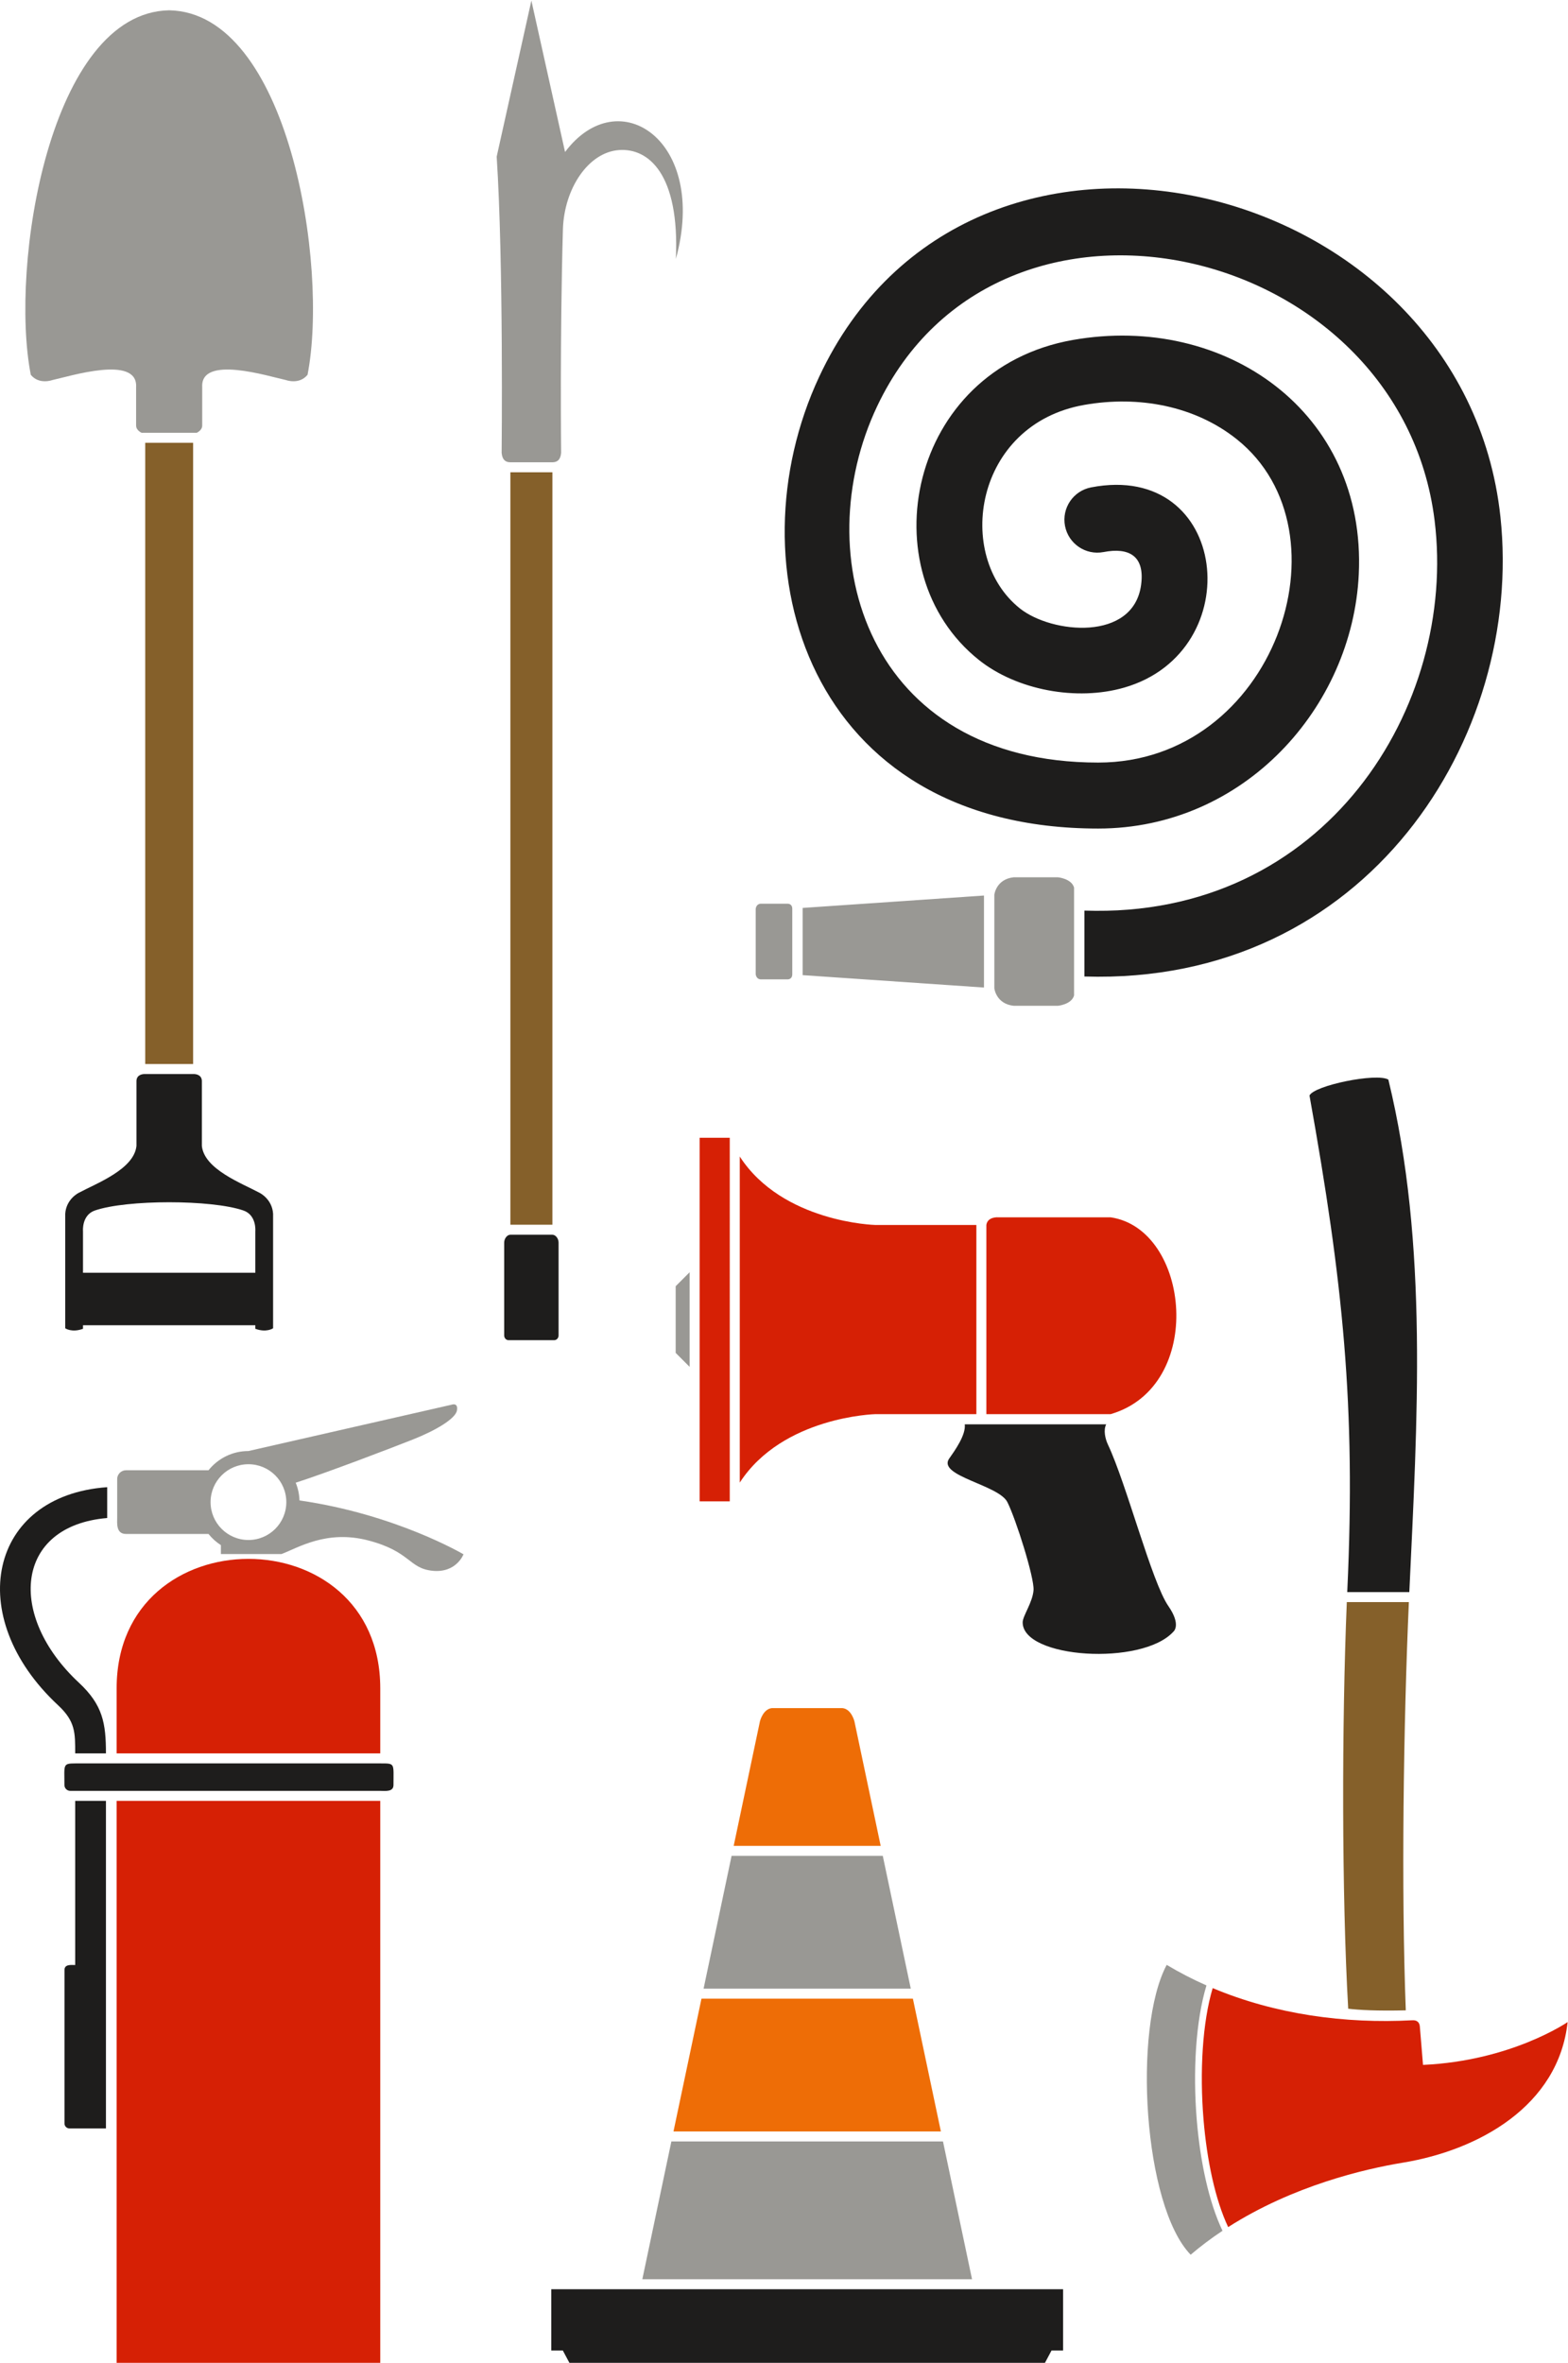
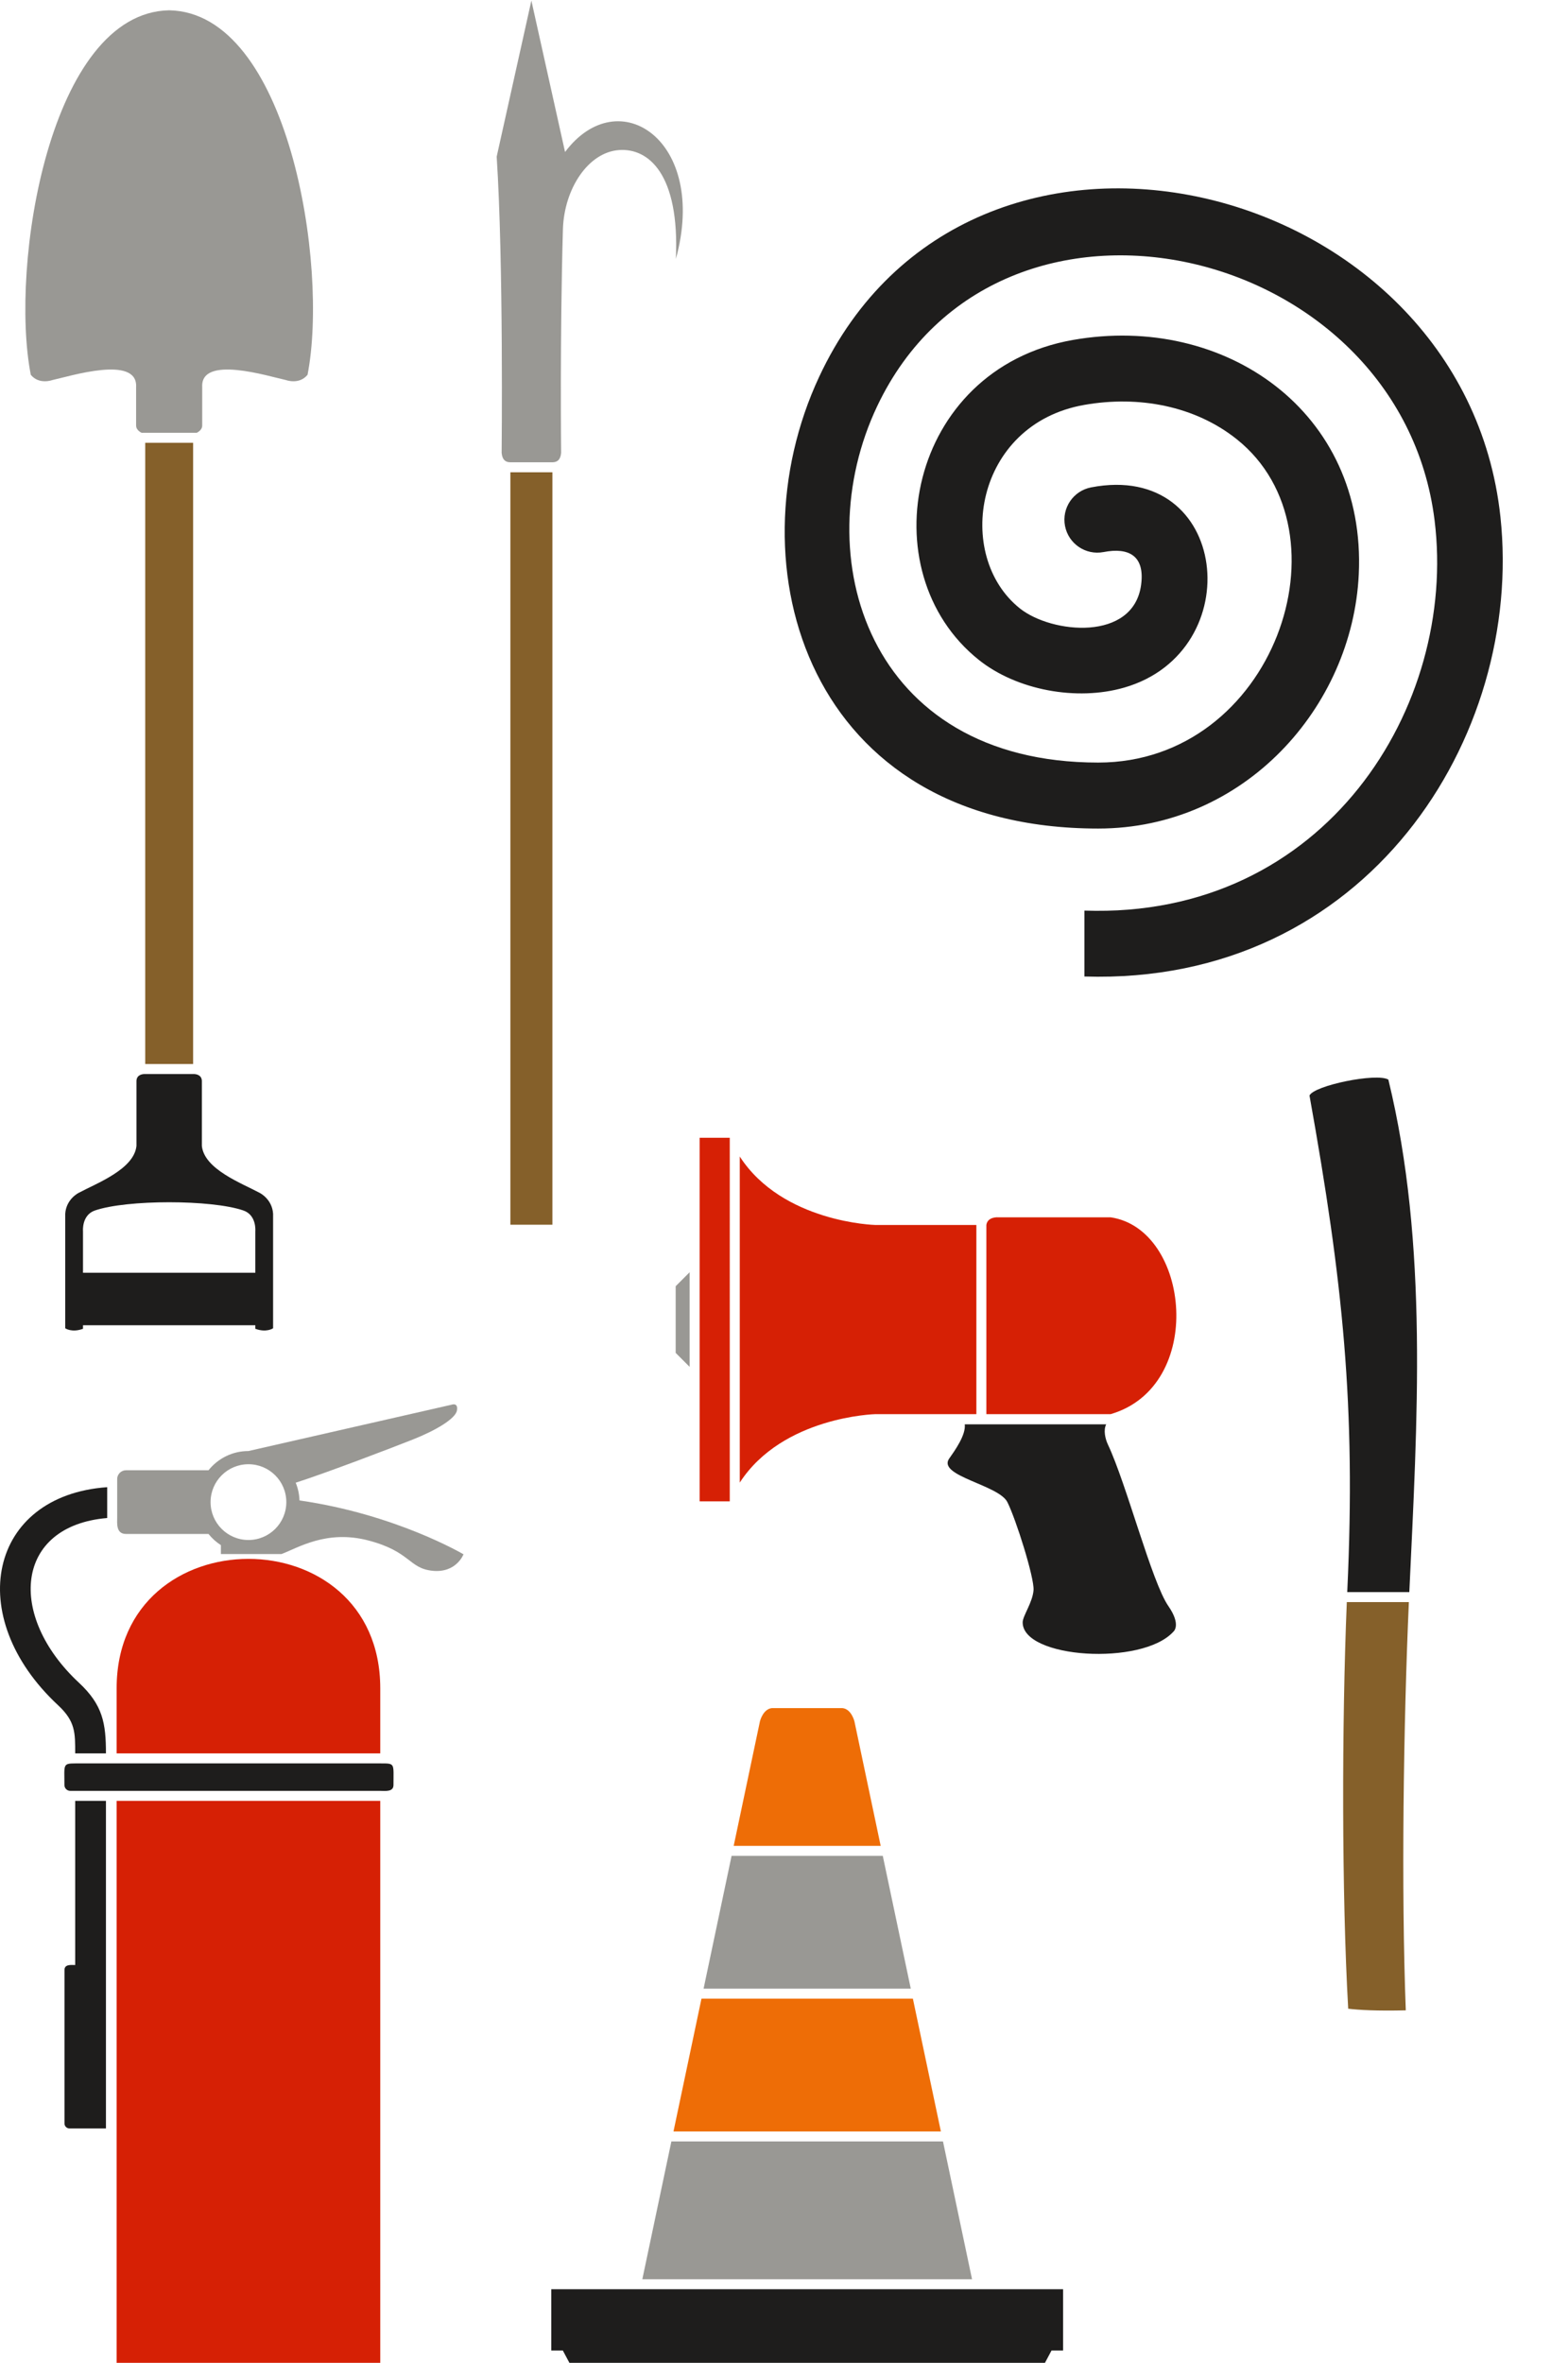
<svg xmlns="http://www.w3.org/2000/svg" viewBox="0 0 617.72 930.72" height="930.72" width="617.72" xml:space="preserve" id="svg2" version="1.1">
  <defs id="defs6" />
  <g transform="matrix(1.333,0,0,-1.333,0,930.72)" id="g10">
    <g transform="scale(0.1)" id="g12">
      <path id="path14" style="fill:#1e1d1c;fill-opacity:1;fill-rule:evenodd;stroke:none" d="m 570.707,3808.41 h 2.711 c 6.508,-0.25 22.496,-2.61 23.18,-20.21 v -192.15 c 7.086,-69.3 118.152,-110.46 170.765,-138.78 0,0 36.813,-17.86 39.754,-61.68 v -338.42 c 0,0 -19.144,-13.81 -52.539,-1.56 v 10.46 H 245.313 v -10.46 c -33.395,-12.25 -52.54,1.56 -52.54,1.56 v 338.42 c 2.946,43.82 39.75,61.68 39.75,61.68 52.618,28.32 163.688,69.48 170.774,138.78 v 192.15 c 0.683,17.6 16.668,19.96 23.183,20.21 h 2.661 0.047 141.519 z M 245.313,3221.09 v 122.8 c 0,0 -4.415,47.71 35.335,61.34 94.364,32.37 344.235,32.37 438.594,0 39.758,-13.63 35.336,-61.34 35.336,-61.34 v -122.8 H 245.313 v 0" />
      <path id="path16" style="fill:#85602a;fill-opacity:1;fill-rule:evenodd;stroke:none" d="M 570.707,5673.7 V 3837.96 H 429.188 V 5673.7 h 141.519 v 0" />
      <path id="path18" style="fill:#999894;fill-opacity:1;fill-rule:evenodd;stroke:none" d="M 90.969,5874.64 C 27.875,6198.6 147.344,6944.88 499.945,6951.75 c 352.61,-6.87 472.075,-753.15 408.981,-1077.11 -24.571,-30.19 -63.711,-15.58 -63.711,-15.58 -51.629,11.1 -252.555,74.74 -247.598,-20.45 0,0 0,-99.34 0,-113.95 0,-14.6 -16.39,-21.43 -16.39,-21.43 h -10.52 -141.519 -10.52 c 0,0 -16.387,6.83 -16.387,21.43 0,14.61 0,113.95 0,113.95 4.949,95.19 -195.968,31.55 -247.597,20.45 0,0 -39.149,-14.61 -63.715,15.58 v 0" />
      <path id="path20" style="fill:#999894;fill-opacity:1;fill-rule:evenodd;stroke:none" d="m 1508.34,5616.13 c -14.96,0 -23.89,7.66 -25.8,27.73 0,0 5.86,561.52 -14.65,875.43 l 102.55,461.06 99.51,-447.37 c 158.06,210.96 423.83,33.34 327.48,-315.93 11.41,250.49 -80.62,328.21 -168.34,321.64 -90.77,-6.81 -161.32,-113.69 -165.42,-232.97 -9.1,-316.05 -5.33,-661.86 -5.33,-661.86 -1.91,-20.07 -10.85,-27.73 -25.8,-27.73 h -124.2 v 0" />
-       <path id="path22" style="fill:#1e1d1c;fill-opacity:1;fill-rule:evenodd;stroke:none" d="m 1632.54,3333.57 c 9.45,0 18.28,-11.25 18.28,-23.36 v -274.27 c 0,-7.7 -5.78,-14.01 -12.85,-14.01 H 1502.9 c -7.06,0 -12.84,6.29 -12.84,14.01 v 274.27 c 0,12.13 8.83,23.36 18.28,23.36 h 124.2 v 0" />
      <path id="path24" style="fill:#85602a;fill-opacity:1;fill-rule:evenodd;stroke:none" d="M 1632.54,5586.59 V 3363.13 h -124.2 v 2223.46 h 124.2 v 0" />
      <path id="path26" style="fill:#1e1d1c;fill-opacity:1;fill-rule:evenodd;stroke:none" d="m 3269.22,2773.32 c -8.65,-16.91 -2.98,-42.64 5.1,-59.75 55.31,-117.26 129.37,-406.09 178.69,-477.34 39.41,-56.93 14.59,-75.9 14.59,-75.9 -92.47,-101.54 -445.22,-79.26 -445.22,27.74 0,18.98 29.2,58.38 32.12,94.88 2.92,36.48 -52.56,211.66 -77.37,260.55 -25.76,50.76 -203.87,76.46 -172.98,127.01 17.6,25.02 50.93,71.33 47.09,102.81 h 417.98 v 0" />
      <path id="path28" style="fill:#d62005;fill-opacity:1;fill-rule:evenodd;stroke:none" d="m 2067.7,3620.04 h 89.05 V 2545.68 h -89.05 c 0,358.13 0,716.23 0,1074.36 z m 847.38,-816.72 v 559.08 c 3.64,25.55 35.76,22.62 35.76,22.62 h 331.35 c 235.52,-34.28 281.75,-499.82 0,-581.7 h -367.11 z m -728.79,761.25 c 126.78,-195.37 400.35,-202.17 400.35,-202.17 h 298.9 v -559.08 h -298.9 c 0,0 -273.57,-6.8 -400.35,-202.17 v 963.42 0" />
      <path id="path30" style="fill:#999894;fill-opacity:1;fill-rule:evenodd;stroke:none" d="m 2038.16,2943.07 -41.27,41.27 v 197.05 l 41.27,41.27 v -279.59 0" />
      <path id="path32" style="fill:#1e1d1c;fill-opacity:1;fill-rule:evenodd;stroke:none" d="m 1123.8,1771.31 c 44.79,0 39.07,1.25 39.07,-63.87 0,-21.05 -24.4,-17.26 -39.07,-17.26 H 207.66 c -9.496,0 -17.277,7.75 -17.277,17.26 0,59.85 -5.688,63.87 31.828,63.87 H 1123.8 Z M 316.781,2496.43 C 43.629,2473.38 20.512,2207.75 233.434,2009.59 c 70.554,-65.66 79.671,-119.94 79.671,-208.73 h -90.894 c 0,61.05 0.836,94.53 -50.555,142.34 -282.316,262.72 -204.262,619.85 145.125,644.36 v -91.13 z M 313.105,692.715 H 205.172 c -8.004,0 -14.559,6.543 -14.559,14.551 v 453.774 c 0,17.53 20.028,14.55 31.598,14.55 v 485.04 h 90.894 v -967.915 0" />
      <path id="path34" style="fill:#d62005;fill-opacity:1;fill-rule:evenodd;stroke:none" d="M 1123.8,1993.2 V 1800.86 H 344.695 v 192.34 c 0,510 779.105,510 779.105,0 z m 0,-332.57 V 0 H 344.695 c 0,553.535 0,1107.09 0,1660.63 H 1123.8 v 0" />
      <path id="path36" style="fill:#999894;fill-opacity:1;fill-rule:evenodd;stroke:none" d="m 873.918,2600.78 c 6.68,-16.25 10.602,-33.9 11.199,-52.4 284.633,-40.74 484.723,-159.16 484.723,-159.16 0,0 -21.11,-56 -91.71,-48.69 -70.61,7.3 -63.66,56.17 -188.29,89.27 -124.637,33.09 -209.52,-21.79 -257.902,-39.82 H 652.832 v 26.35 c -13.926,8.92 -26.285,20.1 -36.578,32.99 H 372.301 c -29.914,0 -25.977,32.2 -25.977,48.59 v 113.69 c 0,14.3 11.684,25.98 25.977,25.98 h 243.953 c 27.656,34.63 70.226,56.81 117.996,56.81 l 600.79,136.98 c 0,0 19.48,7.3 15.42,-17.03 -4.05,-24.36 -62.49,-59.07 -130.66,-86.04 -68.17,-26.97 -252.538,-97.44 -345.882,-127.52 z m -139.668,54.61 c 61.82,0 111.941,-50.12 111.941,-111.95 0,-61.82 -50.121,-111.94 -111.941,-111.94 -61.828,0 -111.941,50.12 -111.941,111.94 0,61.83 50.113,111.95 111.941,111.95 v 0" />
      <path id="path38" style="fill:#1e1d1c;fill-opacity:1;fill-rule:evenodd;stroke:none" d="M 3141.82,217.52 V 36.543 h -34.09 L 3088.25,0 H 1682.83 l -19.48,36.543 h -34.09 V 217.52 c 504.19,0 1008.38,0 1512.56,0 v 0" />
      <path id="path40" style="fill:#ee6d06;fill-opacity:1;fill-rule:evenodd;stroke:none" d="m 2168.32,1527.62 77.63,368.2 c 0,0 8.93,36.52 35.71,38.97 h 207.77 c 26.77,-2.45 35.7,-38.97 35.7,-38.97 l 77.64,-368.2 h -434.45 z m -177.91,-843.87 82.73,392.4 h 624.81 l 82.73,-392.4 h -790.27 v 0" />
      <path id="path42" style="fill:#999894;fill-opacity:1;fill-rule:evenodd;stroke:none" d="m 1898.34,247.051 85.84,407.168 h 802.72 l 85.85,-407.168 h -974.41 z m 181.02,858.629 82.73,392.41 h 446.89 l 82.74,-392.41 h -612.36 v 0" />
      <path id="path44" style="fill:#1e1d1c;fill-opacity:1;fill-rule:evenodd;stroke:none" d="m 4165.1,2277.52 c 23.16,500.43 56.98,1026.56 -61.97,1514.45 -34.71,20.66 -219.84,-17.35 -233.06,-47.11 99.23,-552.83 136.87,-917.98 111.87,-1460.37 l -0.31,-6.97 h 183.47 v 0" />
      <path id="path46" style="fill:#85602a;fill-opacity:1;fill-rule:evenodd;stroke:none" d="m 4154.66,1041.64 c -13.64,357.32 -6.91,844.92 9.1,1206.35 h -183.42 c -14.95,-357.33 -15.07,-866.29 4.13,-1201.56 32.3,-3.77 84.16,-6.86 170.19,-4.79 v 0" />
-       <path id="path48" style="fill:#d62005;fill-opacity:1;fill-rule:evenodd;stroke:none" d="m 3629.7,401.133 c 192.48,122.812 403.93,171.875 516.88,190.488 223.17,36.797 459.28,167.149 486.37,415.349 0,0 -166.3,-114.802 -427.4,-126.54 l -9.38,113.457 c -1.03,12.503 -8.75,19.103 -21.85,18.403 -199.52,-10.75 -405.47,17.38 -590.36,95.05 -30.25,-101.03 -38.75,-247.008 -27.1,-388.024 9.96,-120.566 34.59,-237.089 72.84,-318.183 v 0" />
-       <path id="path50" style="fill:#999894;fill-opacity:1;fill-rule:evenodd;stroke:none" d="m 3448.04,1176.05 c -100.23,-188.823 -69.06,-711.753 70.8,-856.577 30.37,25.879 61.93,49.394 94.14,70.8 -40.14,84.024 -65.82,203.848 -76.04,327.403 -11.9,143.984 -2.89,293.574 28.63,397.594 -40.34,17.82 -79.61,38.03 -117.53,60.78 v 0" />
-       <path id="path52" style="fill:#999894;fill-opacity:1;fill-rule:evenodd;stroke:none" d="m 3174.28,4097.78 v -57.33 C 3166.5,4013.46 3126.06,4010 3126.06,4010 H 2996.2 c -52.87,5.54 -57.54,51.89 -57.54,51.89 v 276.07 c 0,0 4.67,46.35 57.54,51.89 h 129.86 c 0,0 40.44,-3.46 48.22,-30.44 v -66.63 -195 z m -832.82,4.93 c -0.4,-15.56 -14,-14.53 -14,-14.53 h -80.48 c -13.6,2.08 -13.61,16.26 -13.61,16.26 v 95.49 95.48 c 0,0 0.01,14.18 13.61,16.25 h 80.48 c 0,0 13.6,1.04 14,-14.52 v -194.43 z m 566.55,-38.72 -535.89,36.63 v 198.61 l 535.89,36.63 v -271.87 0" />
      <path id="path54" style="fill:#1e1d1c;fill-opacity:1;fill-rule:evenodd;stroke:none" d="m 3204.94,4291.35 c 713.29,-24.93 1102.7,605.82 1034.83,1153.06 -101.89,821.58 -1287,1096.13 -1647.2,337.75 -209.44,-440.98 -29.78,-1053.4 653.07,-1053.4 519.91,0 752.99,681.22 409.59,955.36 -123.65,98.69 -289.88,129.93 -451.11,101.49 -324.11,-57.17 -384.88,-445.96 -189.94,-601.36 93.86,-74.83 335.79,-98.64 358.25,69.85 11.49,86.17 -36.65,111.17 -111.08,96.7 -52.79,-10.09 -103.76,24.53 -113.86,77.31 -10.09,52.78 24.52,103.76 77.31,113.85 408.13,78.69 467.95,-484.22 98.29,-591.47 -141.06,-40.92 -318.13,-7.73 -429.99,81.44 -327.23,260.87 -210.09,859.57 277.51,945.59 448.8,79.17 868.03,-211.58 845.1,-692.5 C 3997,4892.43 3677.3,4533.8 3245.64,4533.8 c -859.03,0 -1084.69,777.15 -825.03,1334.18 444.77,954.2 1905.7,596.16 2013.75,-413.12 69.6,-650.25 -394.34,-1384.26 -1229.42,-1358.27 v 194.76 0" />
    </g>
  </g>
</svg>